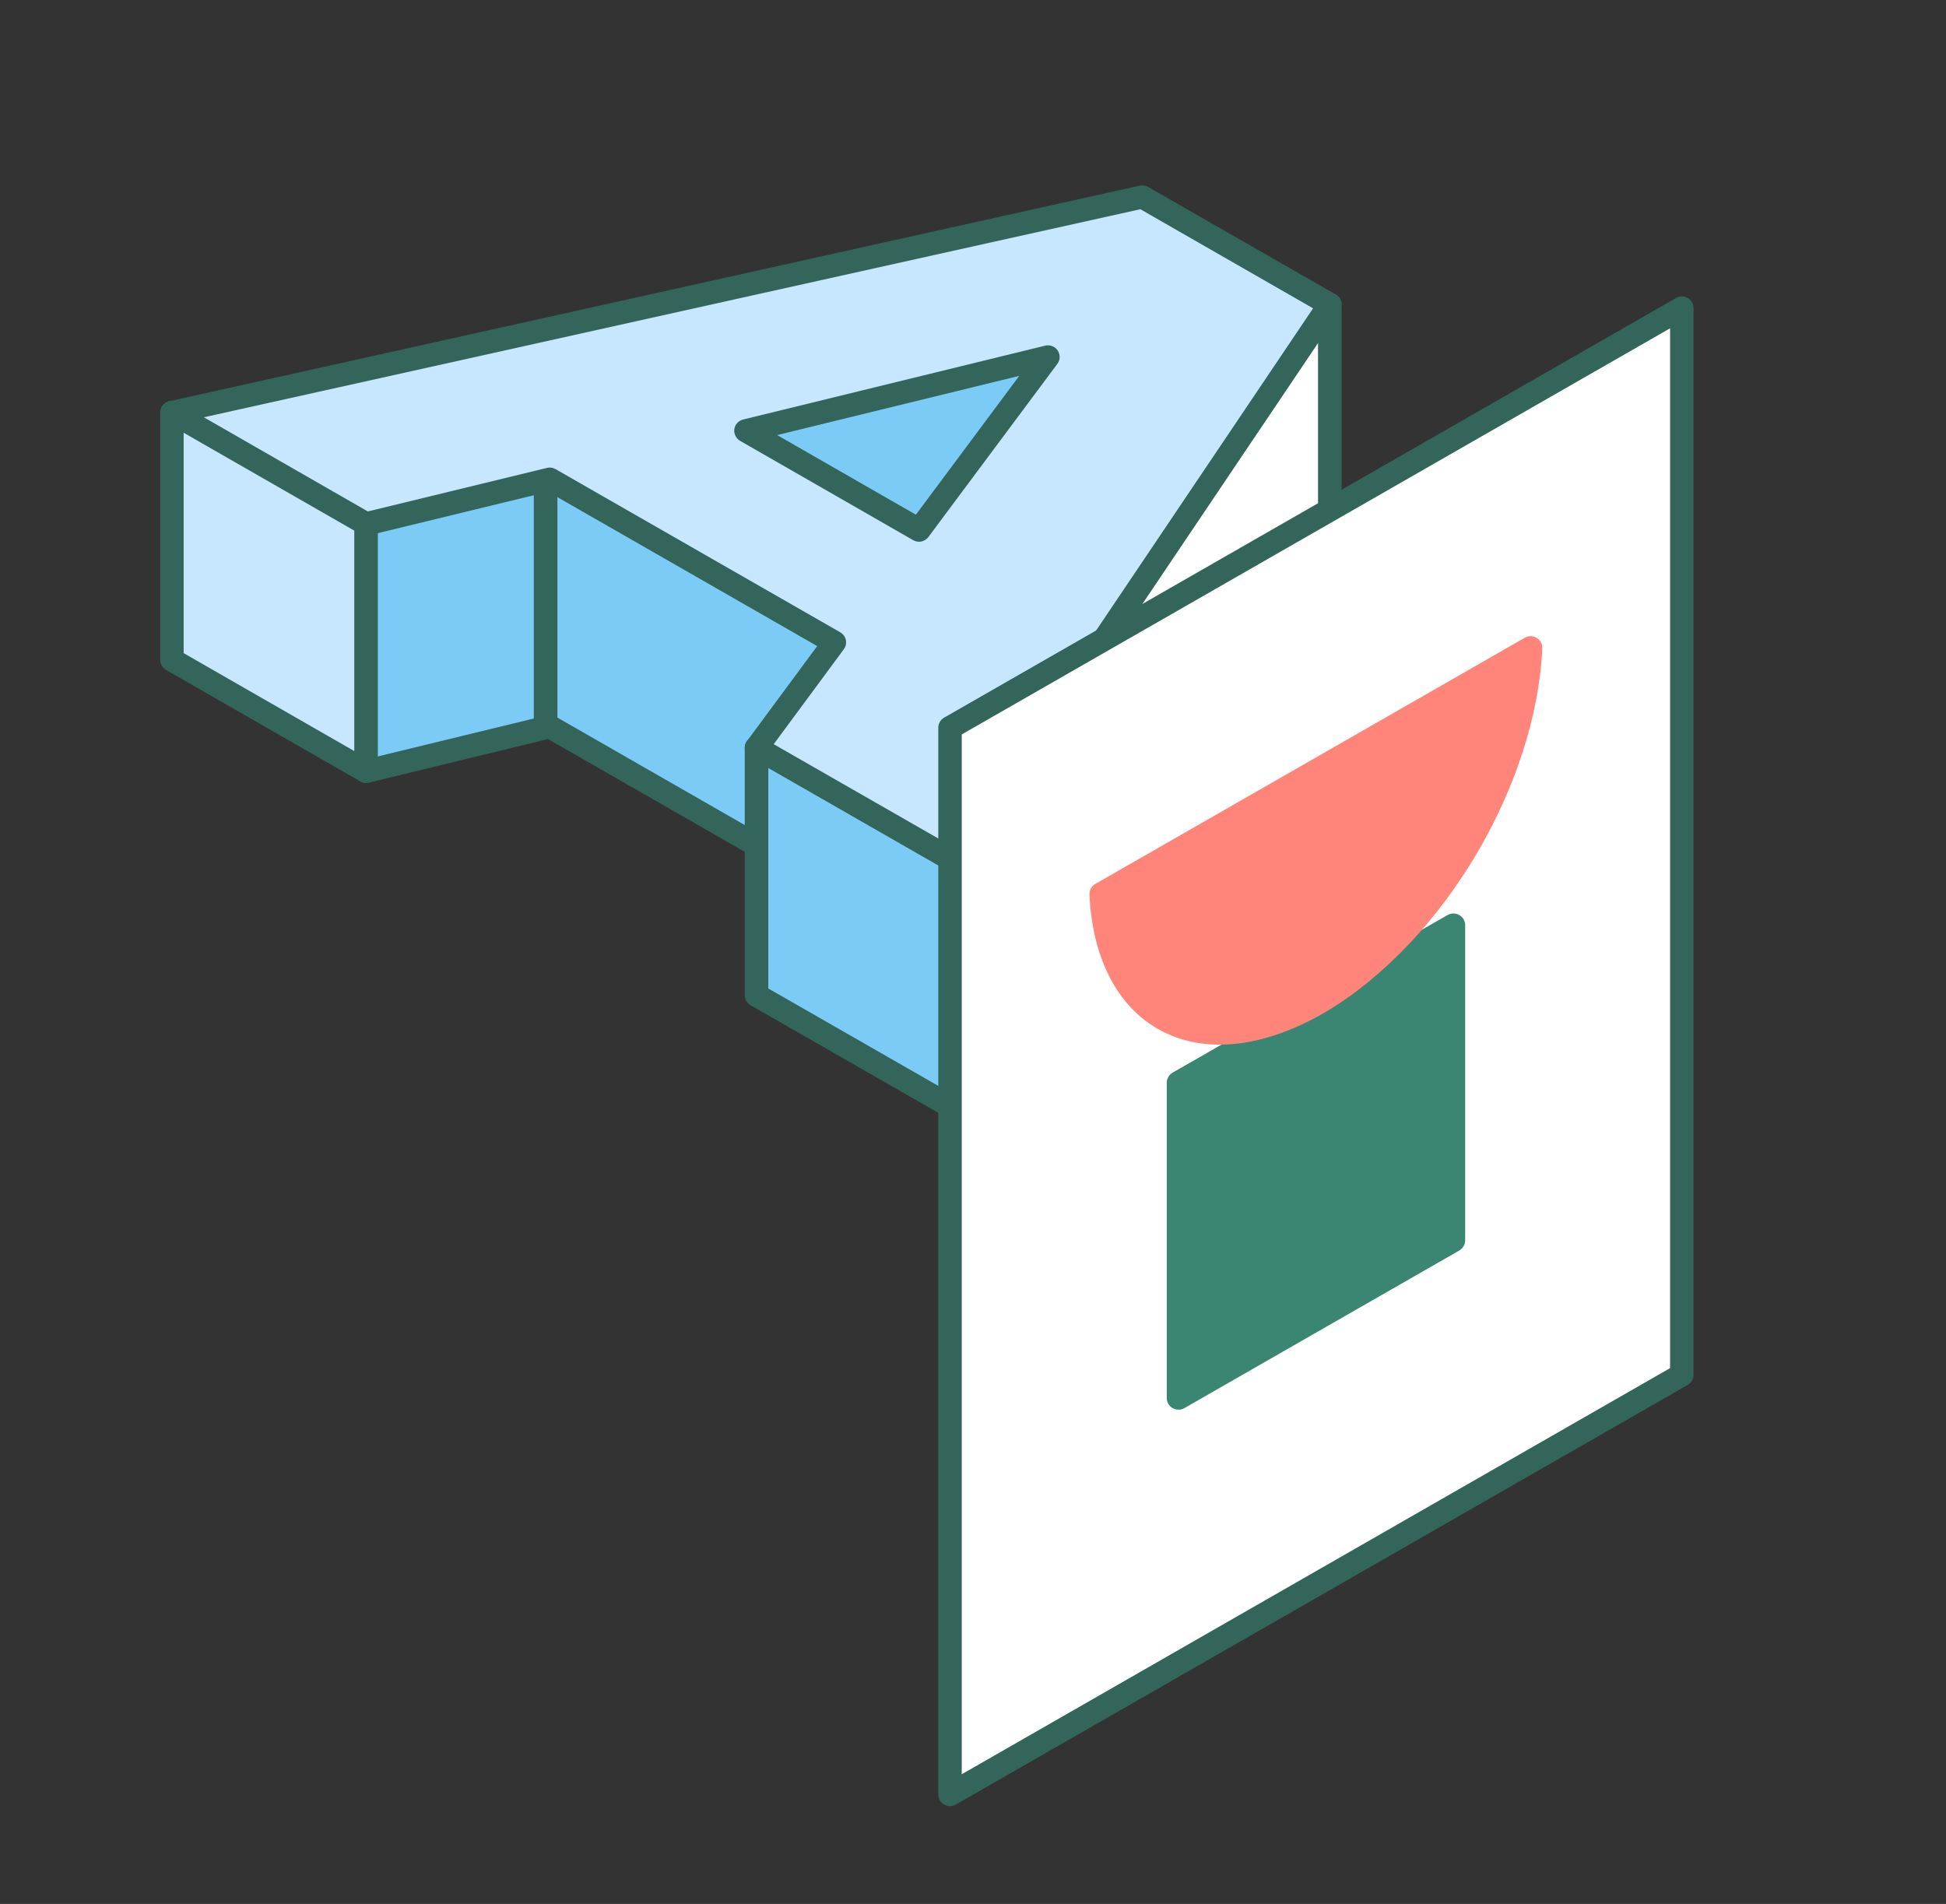
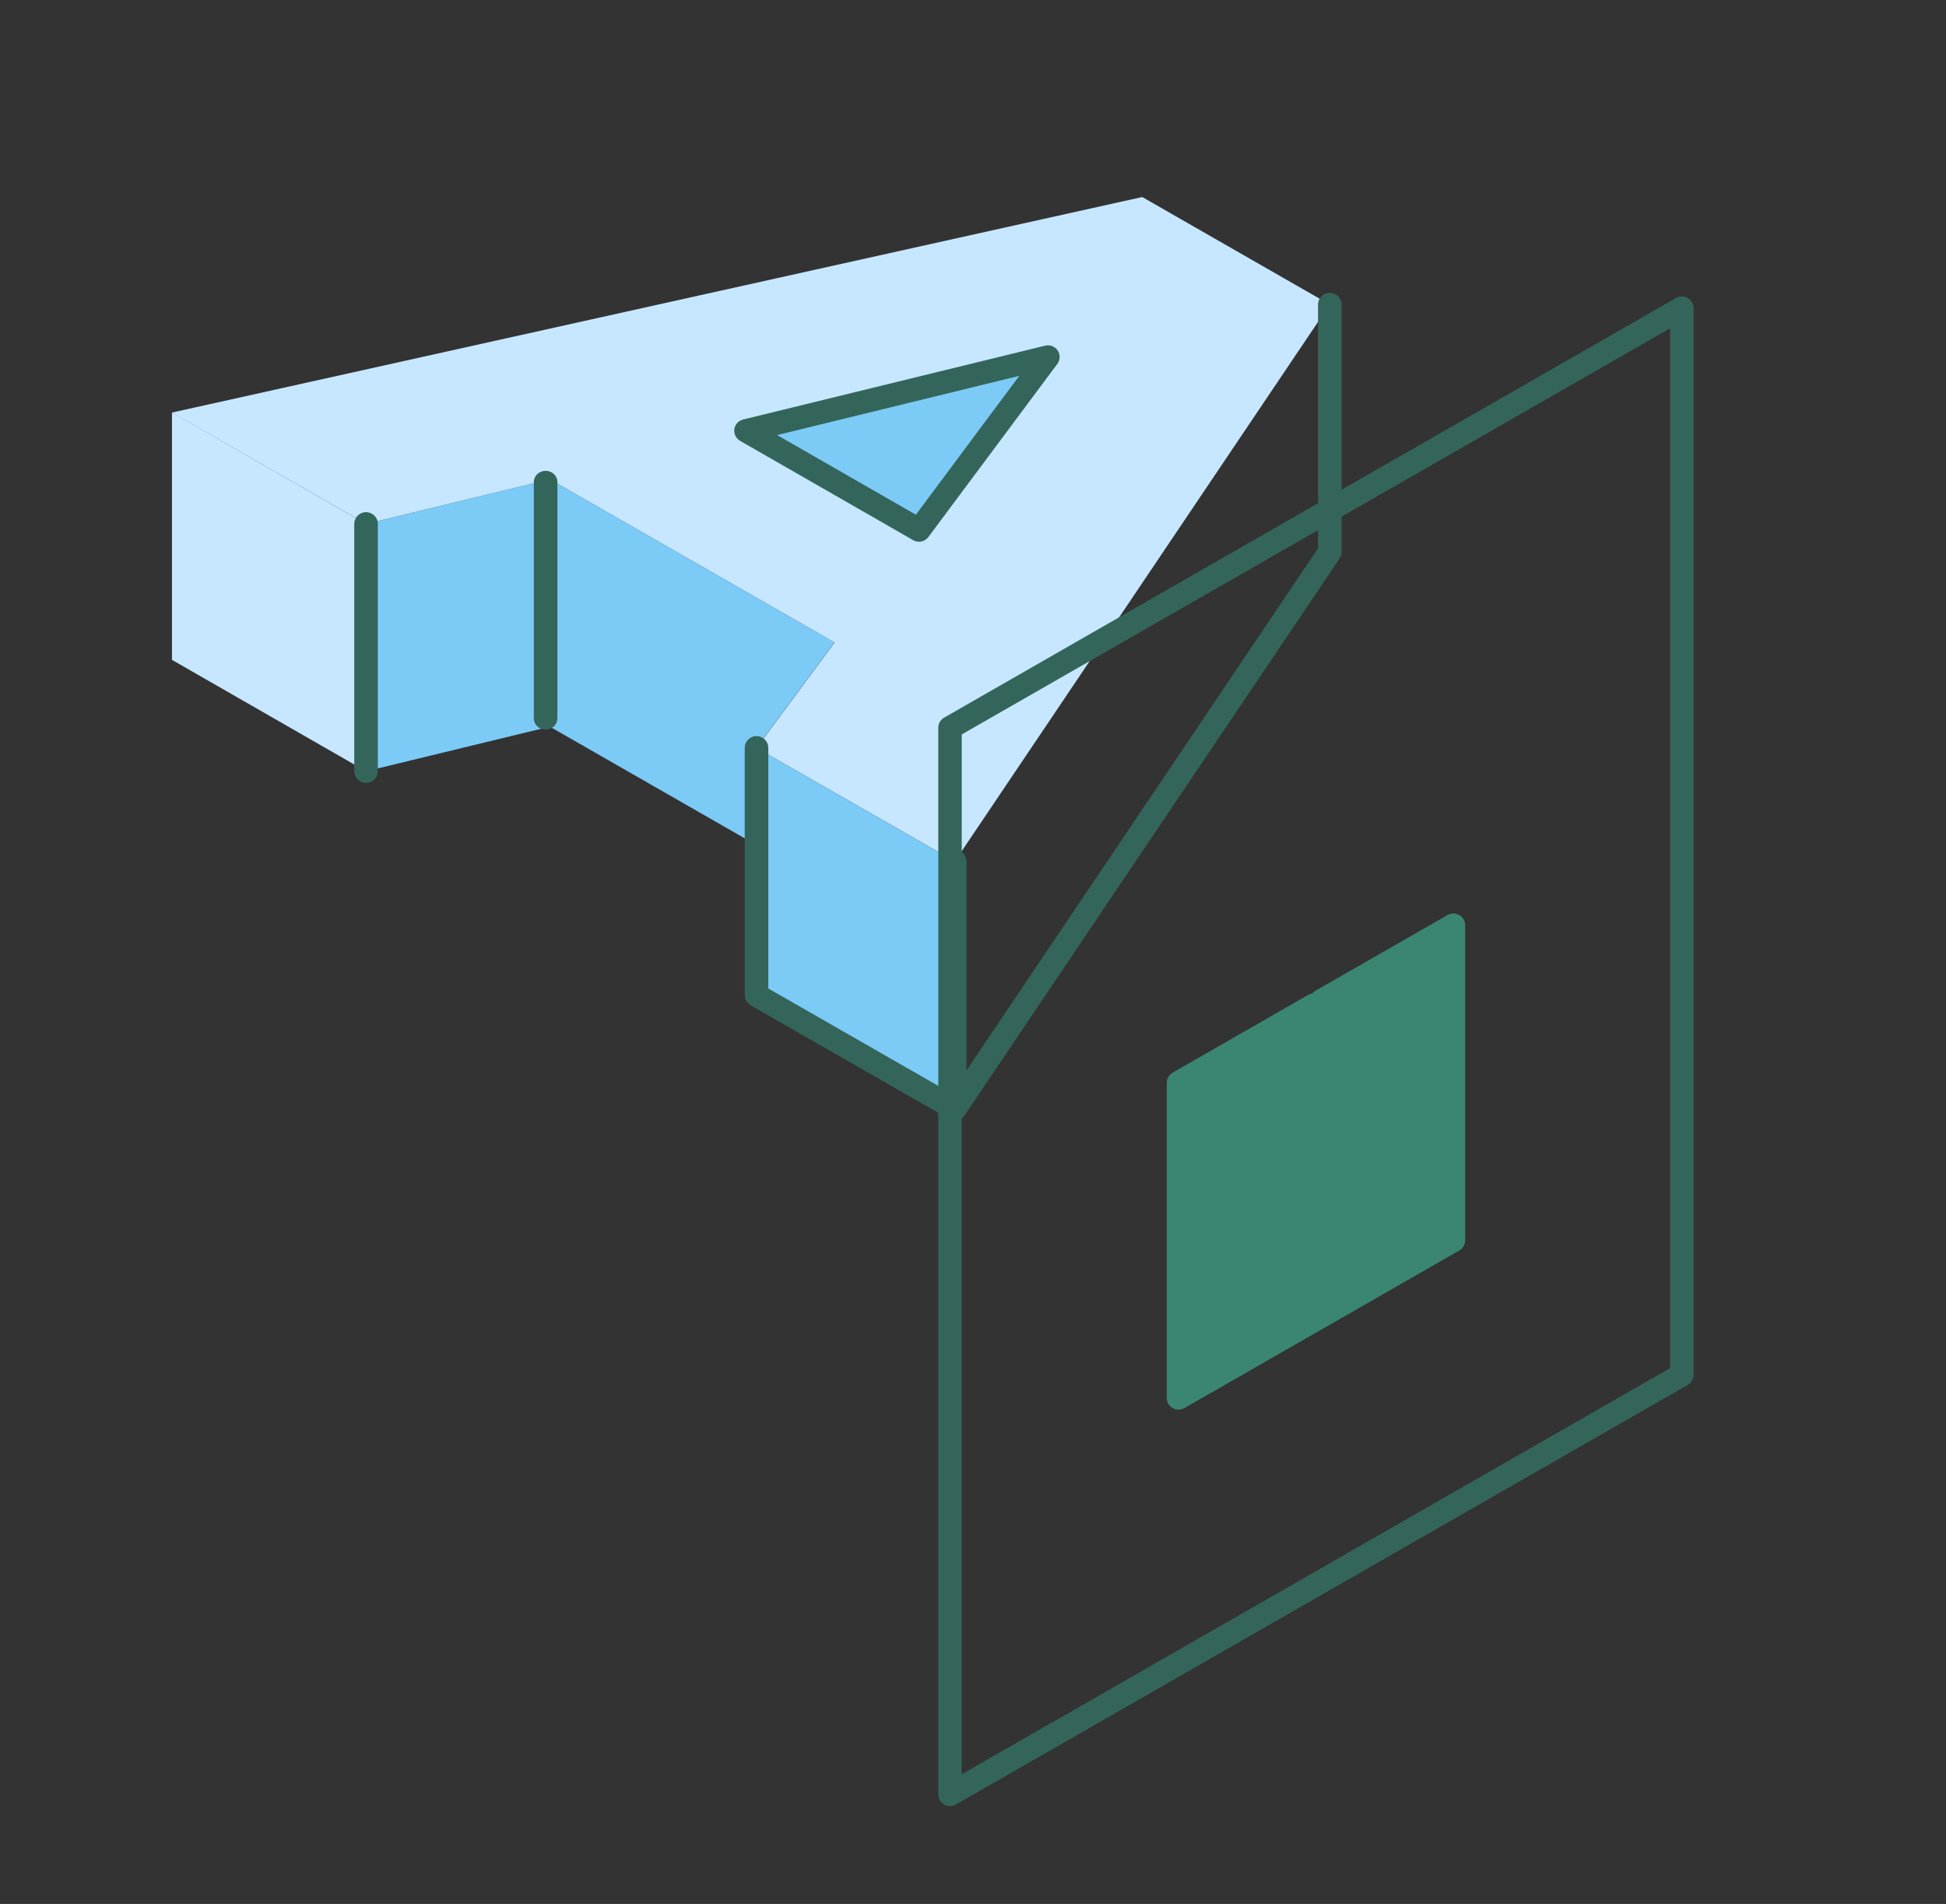
<svg xmlns="http://www.w3.org/2000/svg" id="Layer_1" viewBox="0 0 185 181">
  <rect x="0" y="0" width="185" height="181" fill="#333333" stroke="none" />
  <defs>
    <style> .cls-1 { fill: #3a8672; } .cls-2 { fill: #7ccaf6; } .cls-3 { fill: #fff; } .cls-4 { fill: #ff847a; } .cls-5 { fill: #c6e7ff; } .cls-6 { fill: #34655a; } </style>
  </defs>
-   <polygon class="cls-3" points="126.42 28.94 126.42 52.46 90.76 105.4 90.76 81.89 126.42 28.94" />
  <path class="cls-5" d="M126.42,28.94l-35.65,52.95-18.84-10.79,7.41-10.02-27.06-15.51-17.47,4.24-18.46-10.59,92.24-20.49,17.83,10.22ZM87.37,50.39l12.26-16.46-28.71,7.02,16.45,9.44Z" />
  <polygon class="cls-2" points="99.63 33.93 87.37 50.39 70.92 40.95 99.63 33.93" />
  <polygon class="cls-2" points="90.76 81.89 90.76 105.4 71.92 94.61 71.92 71.09 90.76 81.89" />
  <polygon class="cls-2" points="79.33 61.07 71.92 71.09 71.92 80.34 52.27 69.08 34.8 73.32 34.8 49.81 52.27 45.56 79.33 61.07" />
  <polygon class="cls-5" points="34.8 49.81 34.8 73.32 16.35 62.73 16.35 39.21 34.8 49.81" />
-   <path class="cls-6" d="M90.76,83c-.19,0-.38-.05-.56-.15l-18.84-10.8c-.27-.16-.47-.42-.53-.73-.07-.31,0-.63.19-.88l6.67-9.02-25.59-14.67-17.03,4.14c-.28.07-.57.03-.82-.12l-18.46-10.59c-.4-.23-.61-.68-.54-1.13.07-.45.41-.81.86-.91l92.24-20.49c.27-.06.56-.02.8.12l17.83,10.22c.27.15.46.41.53.71.07.3.01.61-.16.87l-35.65,52.95c-.21.32-.57.49-.93.49M73.56,70.75l16.86,9.66,34.41-51.1-16.42-9.42L19.38,39.67l15.59,8.95,17.03-4.14c.28-.07.57-.03.82.12l27.06,15.51c.27.16.47.42.53.73.07.31,0,.63-.19.88l-6.67,9.03Z" />
  <path class="cls-6" d="M87.37,51.5c-.19,0-.38-.05-.56-.15l-16.45-9.44c-.39-.23-.61-.67-.55-1.11.06-.45.4-.81.84-.92l28.71-7.02c.45-.11.93.07,1.19.46.26.39.25.9-.03,1.27l-12.26,16.46c-.22.29-.55.45-.9.45M73.88,41.36l13.19,7.57,9.83-13.2-23.02,5.63Z" />
-   <path class="cls-6" d="M71.92,81.45c-.19,0-.38-.05-.56-.15l-19.26-11.04-17.03,4.14c-.28.07-.58.03-.82-.12l-18.46-10.59c-.34-.2-.56-.56-.56-.96v-23.52c0-.61.5-1.11,1.12-1.11s1.11.5,1.11,1.11v22.88l17.51,10.05,17.03-4.14c.28-.07.57-.03.82.12l19.65,11.27c.53.31.72.98.41,1.51-.21.36-.58.55-.97.55" />
  <path class="cls-6" d="M90.76,106.51c-.62,0-1.12-.5-1.12-1.11v-23.52c0-.61.5-1.11,1.12-1.11s1.12.5,1.12,1.11v23.52c0,.61-.5,1.11-1.12,1.11" />
  <path class="cls-6" d="M90.76,106.51c-.19,0-.38-.05-.56-.15l-18.84-10.79c-.34-.2-.56-.56-.56-.96v-23.52c0-.61.5-1.11,1.12-1.11s1.12.5,1.12,1.11v22.88l17.38,9.96,34.88-51.8v-23.18c0-.61.5-1.11,1.12-1.11s1.12.5,1.12,1.11v23.52c0,.22-.07.43-.19.62l-35.65,52.94c-.22.32-.57.49-.93.49" />
  <path class="cls-6" d="M34.8,74.43c-.62,0-1.12-.5-1.12-1.11v-23.52c0-.61.5-1.11,1.12-1.11s1.12.5,1.12,1.11v23.52c0,.61-.5,1.11-1.12,1.11" />
  <path class="cls-6" d="M51.87,69.36c-.62,0-1.12-.47-1.12-1.06v-22.48c0-.58.5-1.06,1.12-1.06s1.12.47,1.12,1.06v22.48c0,.58-.5,1.06-1.12,1.06" />
  <g>
-     <path class="cls-3" d="M159.88,29.29v101.41s-69.57,39.89-69.57,39.89v-101.41l69.57-39.89ZM145.51,61.58l-40.82,23.4c.58,11.96,9.4,16.67,20.25,10.55l-12.9,7.4v29.97l26.13-14.98v-29.97l-12.55,7.2c10.68-6.43,19.33-21.08,19.9-33.57" />
    <path class="cls-6" d="M90.32,171.7c-.19,0-.39-.05-.56-.15-.34-.2-.56-.56-.56-.96v-101.41c0-.4.21-.76.56-.96l69.57-39.89c.35-.2.77-.2,1.11,0,.34.2.56.56.56.96v101.41c0,.4-.21.76-.56.96l-69.57,39.89c-.17.1-.37.15-.56.15M91.43,69.82v98.85l67.34-38.61V31.21l-67.34,38.61Z" />
    <path class="cls-1" d="M138.73,86.99c-.34-.2-.77-.2-1.12,0l-12.56,7.2c-.12.07-.22.16-.3.25-.13.02-.25.06-.37.13l-12.9,7.4c-.34.2-.56.56-.56.96v29.97c0,.4.21.76.56.96.17.1.37.15.56.15s.39-.05.56-.15l26.13-14.98c.34-.2.56-.56.56-.96v-29.97c0-.4-.21-.76-.56-.96Z" />
-     <path class="cls-4" d="M146.09,60.64c-.35-.21-.78-.22-1.14-.01l-40.82,23.4c-.36.21-.58.6-.56,1.01.29,6.09,2.66,10.66,6.66,12.86,1.71.94,3.64,1.41,5.72,1.41,2.95,0,6.19-.94,9.54-2.8l.16-.09c.18-.1.36-.21.54-.32,11.06-6.66,19.84-21.48,20.43-34.46.02-.4-.19-.79-.53-1Z" />
  </g>
</svg>